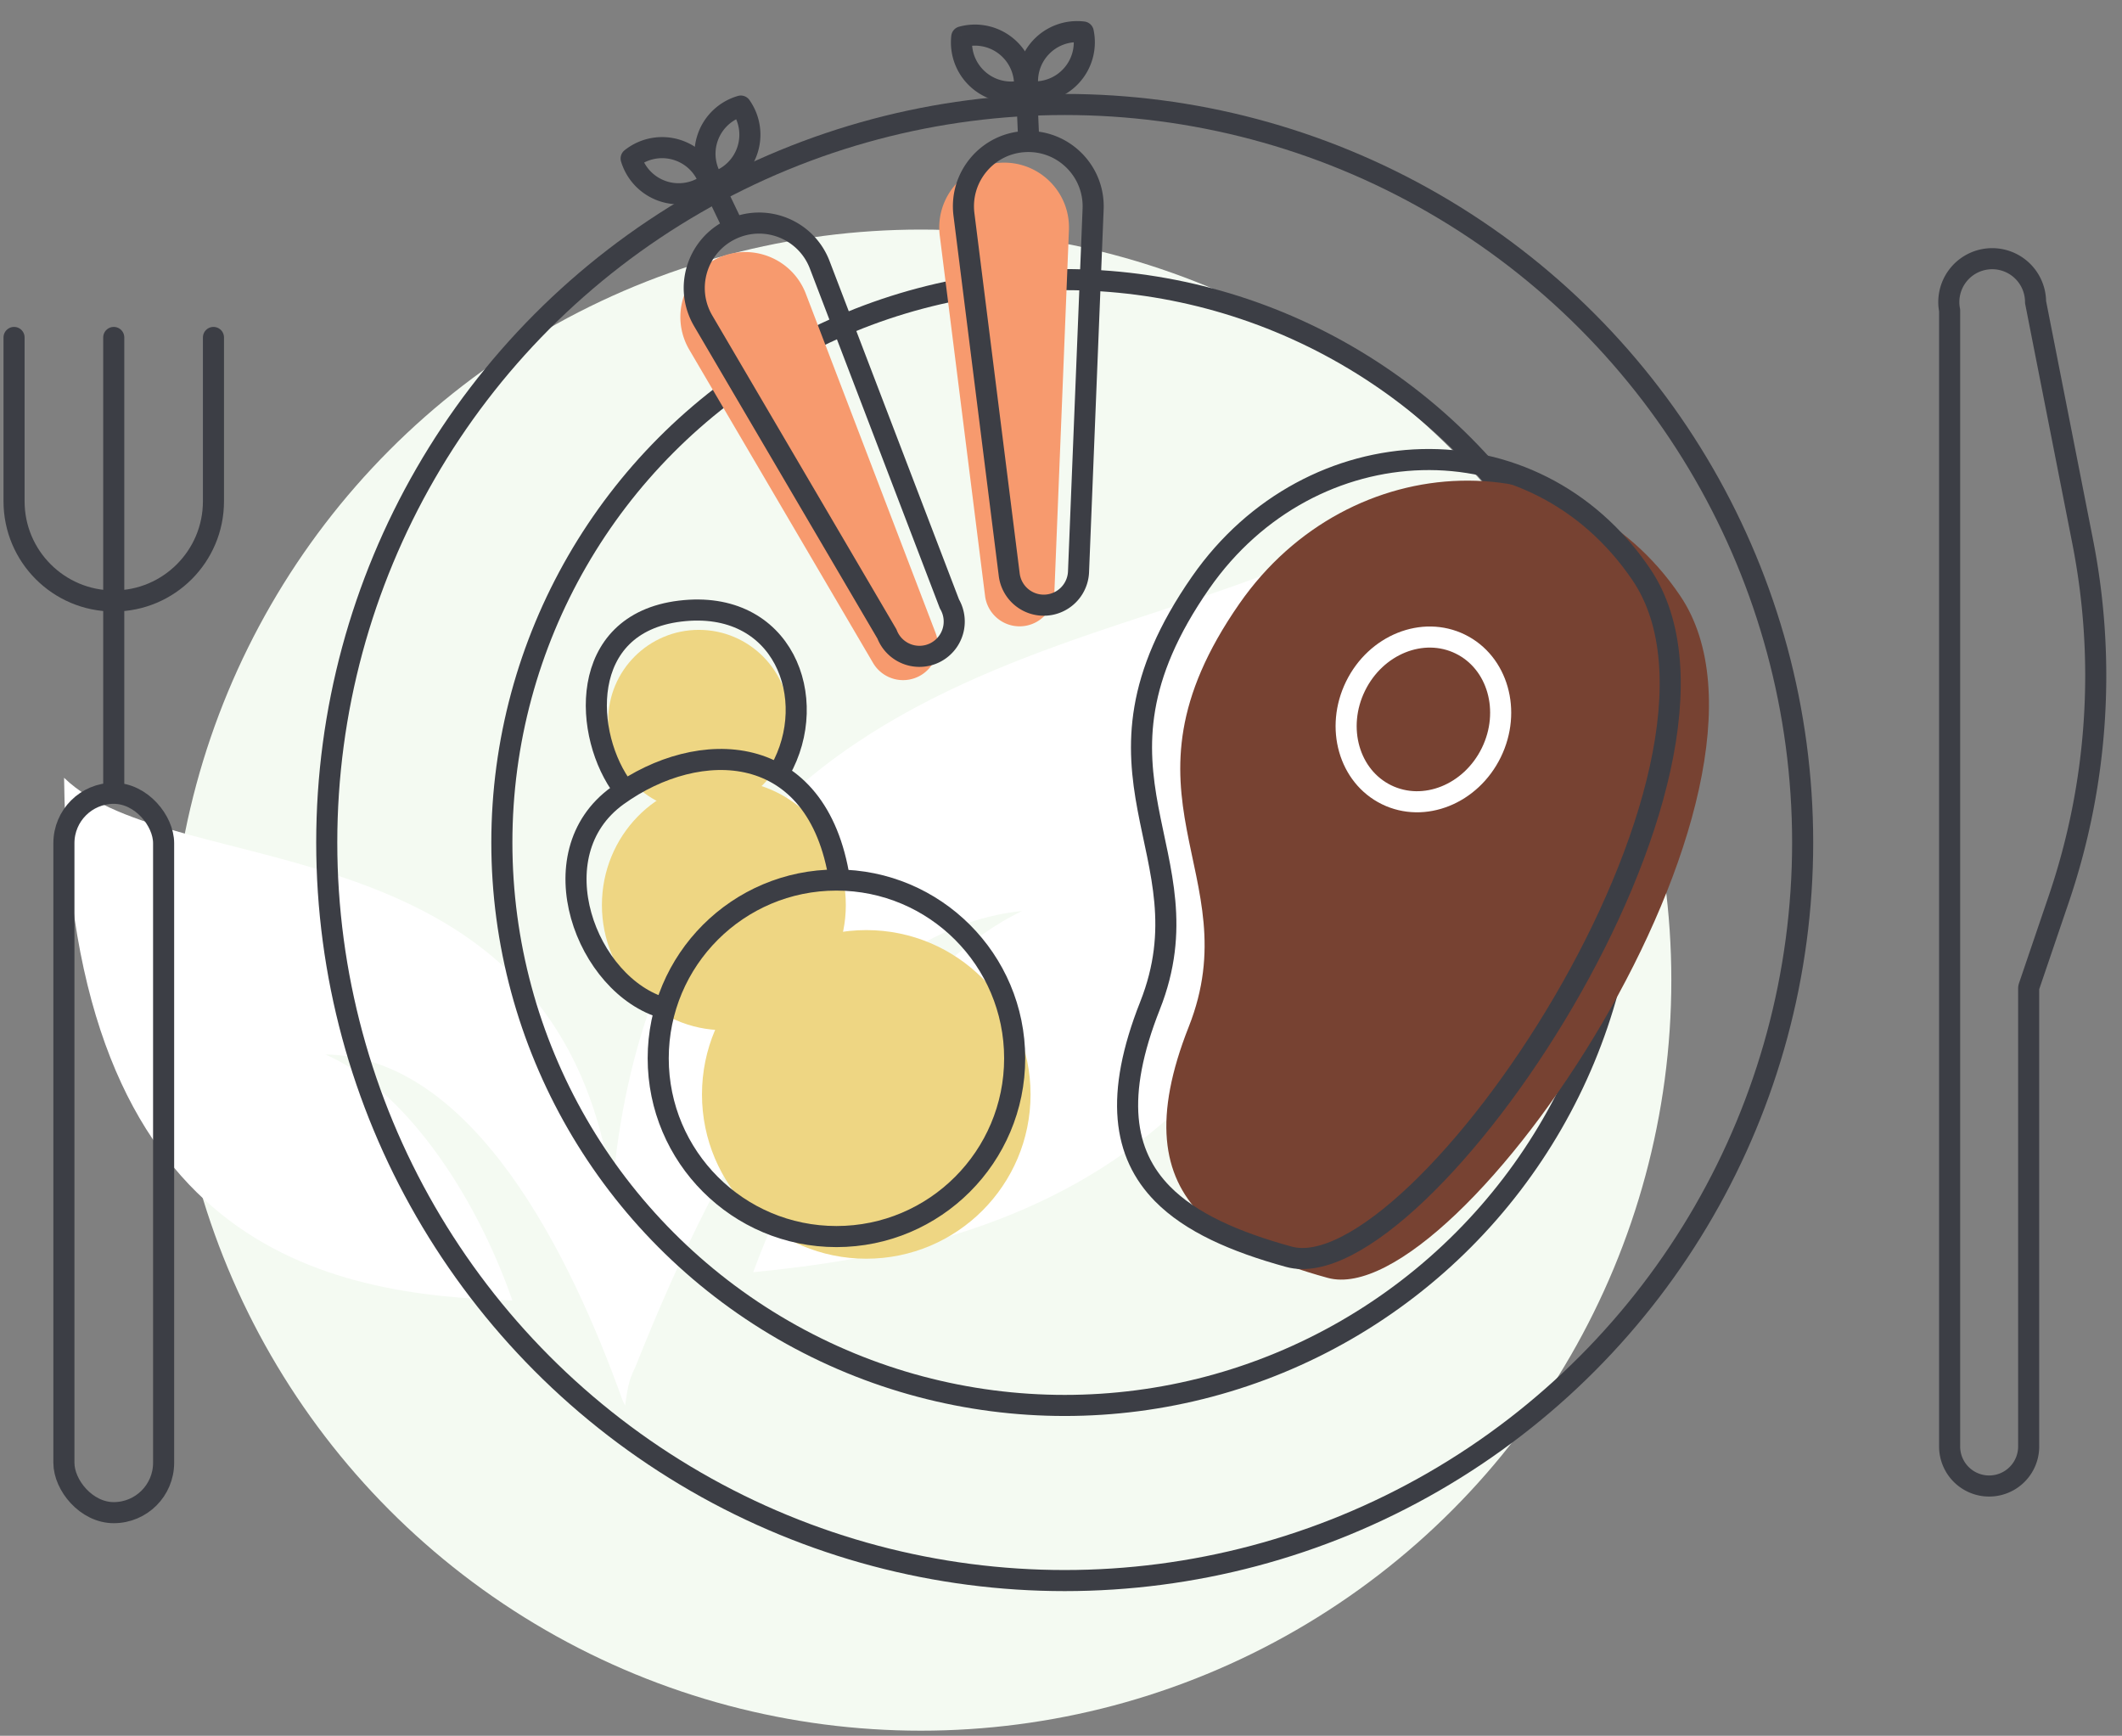
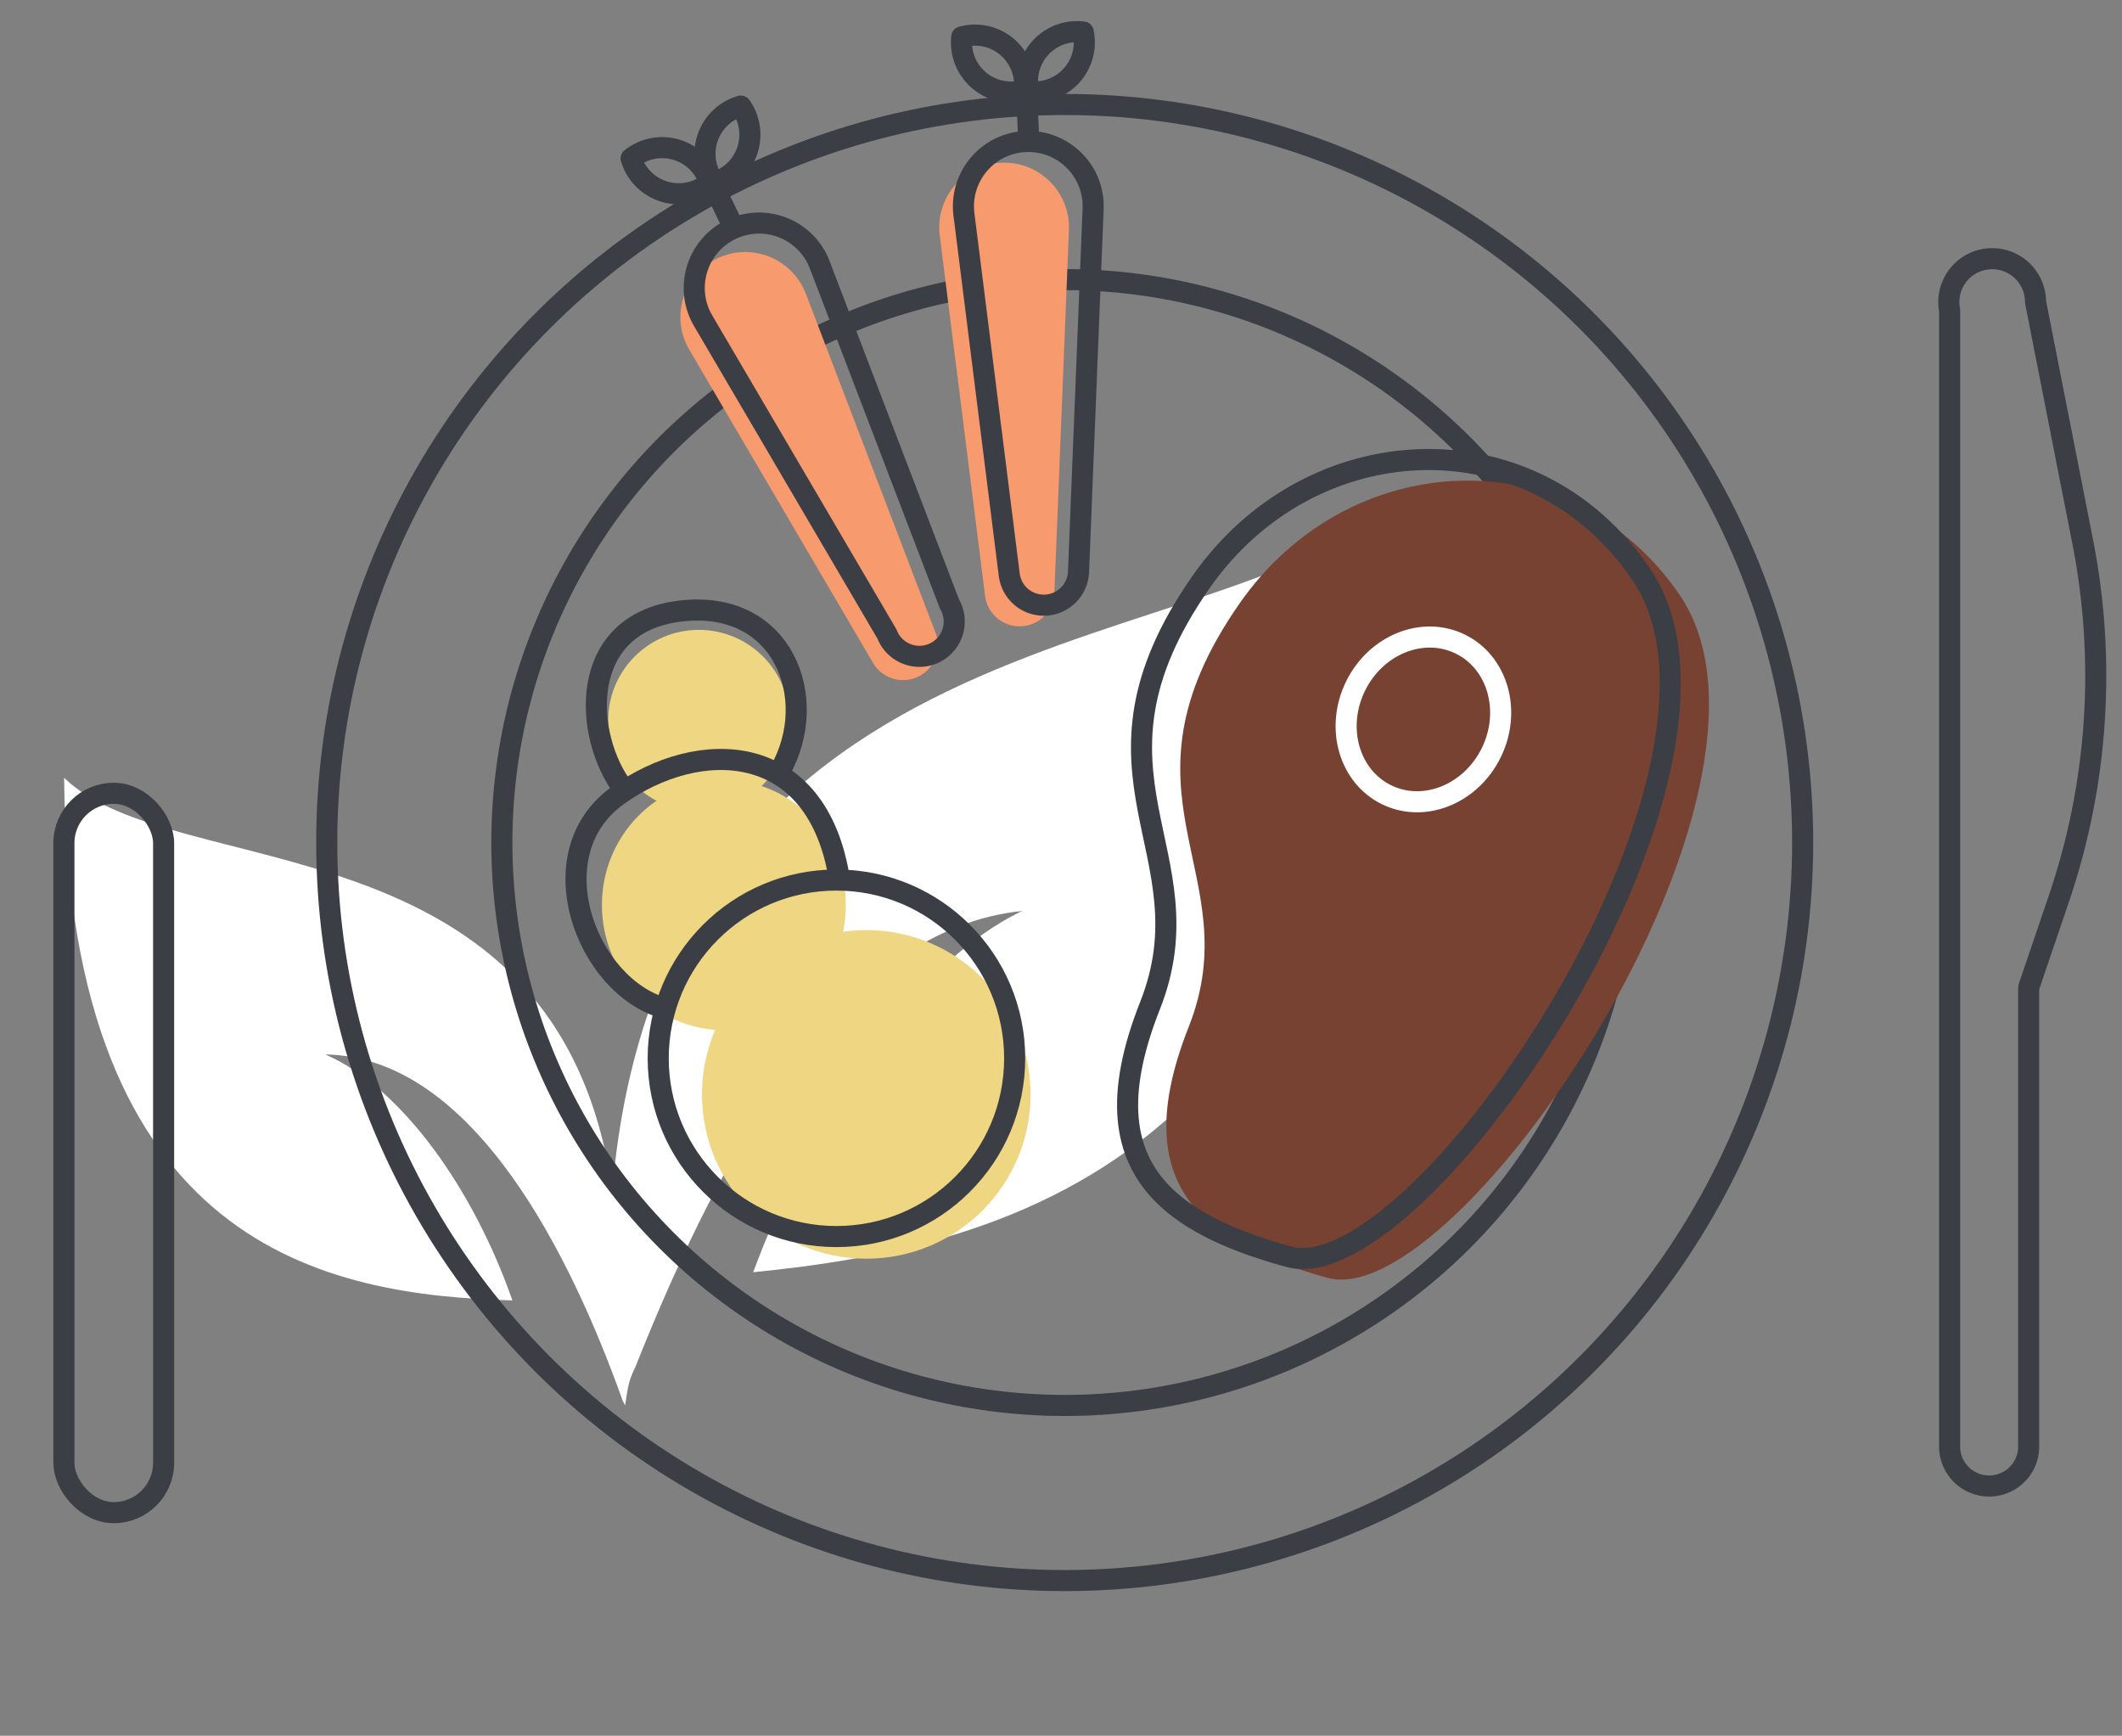
<svg xmlns="http://www.w3.org/2000/svg" width="302" height="247" fill="none">
  <rect width="100%" height="100%" fill="#808080" stroke="none" />
-   <circle cx="131.056" cy="139.474" r="106.805" fill="#F4FAF2" />
  <path fill-rule="evenodd" clip-rule="evenodd" d="M46.307 150.051c10.937 4.74 21.145 19.322 26.614 34.999-26.25-.729-63.072-7.292-63.8-74.372 15.676 15.312 70.362 5.104 78.018 58.695 7.292-84.579 88.592-74.736 111.561-98.432-3.282 93.693-54.687 106.453-91.509 110.099 8.385-22.604 22.968-44.113 38.281-51.404-25.156 2.552-42.291 32.811-55.051 64.893-1.094 2.187-1.094 3.281-1.459 5.468l-.364-.729c-7.292-20.416-21.146-48.852-42.291-49.217z" fill="#fff" />
  <circle cx="151.528" cy="119.893" r="80.104" stroke="#3C3E45" stroke-width="3" stroke-linecap="round" stroke-linejoin="round" />
  <circle cx="151.527" cy="119.893" r="105.025" stroke="#3C3E45" stroke-width="3" stroke-linecap="round" stroke-linejoin="round" />
  <path d="M277.469 44.181a6.173 6.173 0 1 1 12.229-1.192l6.709 34.099a98.67 98.67 0 0 1-3.406 50.847l-4.23 12.429a.975.975 0 0 0-.054.321v65.258a5.625 5.625 0 0 1-11.248 0V44.181z" stroke="#3C3E45" stroke-width="3" stroke-linecap="round" stroke-linejoin="round" />
  <rect x="9.095" y="112.886" width="14.19" height="102.367" rx="7.095" stroke="#3C3E45" stroke-width="3" stroke-linecap="round" stroke-linejoin="round" />
-   <path d="M2 48.02v23.31c0 7.837 6.353 14.19 14.19 14.19 7.836 0 14.189-6.353 14.189-14.19V48.02m-14.19 0v63.852" stroke="#3C3E45" stroke-width="3" stroke-linecap="round" stroke-linejoin="round" />
-   <path d="M98.103 49.774c-2.733-4.657-.904-10.654 3.962-12.993 4.866-2.338 10.692-.02 12.621 5.022l18.466 48.266a4.952 4.952 0 0 1-8.895 4.275l-26.154-44.57z" fill="#F79A6E" />
+   <path d="M98.103 49.774c-2.733-4.657-.904-10.654 3.962-12.993 4.866-2.338 10.692-.02 12.621 5.022l18.466 48.266a4.952 4.952 0 0 1-8.895 4.275z" fill="#F79A6E" />
  <path d="M100.076 45.651c-2.732-4.656-.903-10.654 3.963-12.993 4.866-2.338 10.692-.02 12.621 5.022l18.466 48.266a4.951 4.951 0 1 1-8.895 4.275l-26.155-44.57zm4.176-13.6l-2.962-6.163" stroke="#3C3E45" stroke-width="3" stroke-linecap="round" stroke-linejoin="round" />
  <path d="M100.997 26.027l.935 1.173c.481-.383.679-1.02.5-1.609l-1.435.436zm-11.174-3.473l-.935-1.172a1.5 1.5 0 0 0-.5 1.608l1.435-.436zm10.239 2.3a5.56 5.56 0 0 1-5.318.904l-.993 2.831a8.56 8.56 0 0 0 8.181-1.39l-1.87-2.345zm-5.318.904a5.555 5.555 0 0 1-3.485-3.64l-2.87.872a8.555 8.555 0 0 0 5.362 5.6l.993-2.832zm-3.985-2.031a5.56 5.56 0 0 1 5.318-.904l.993-2.831a8.56 8.56 0 0 0-8.182 1.39l1.87 2.345zm5.318-.904a5.555 5.555 0 0 1 3.485 3.64l2.87-.872a8.555 8.555 0 0 0-5.362-5.599l-.993 2.83z" fill="#3C3E45" />
  <path d="M101.624 25.952l-1.226.863c.368.525 1.03.757 1.645.578l-.419-1.44zm3.808-10.856l1.227-.863a1.5 1.5 0 0 0-1.646-.578l.419 1.44zm-2.581 9.993a5.558 5.558 0 0 1-.703-5.05l-2.83-.992a8.555 8.555 0 0 0 1.08 7.768l2.453-1.726zm-.703-5.05a5.557 5.557 0 0 1 3.703-3.503l-.838-2.88a8.556 8.556 0 0 0-5.696 5.39l2.831.994zm2.057-4.08a5.555 5.555 0 0 1 .703 5.05l2.831.992a8.557 8.557 0 0 0-1.08-7.768l-2.454 1.726zm.703 5.05a5.555 5.555 0 0 1-3.703 3.503l.838 2.88a8.555 8.555 0 0 0 5.696-5.39l-2.831-.994z" fill="#3C3E45" />
  <path d="M133.746 33.528c-.673-5.357 3.374-10.146 8.768-10.375 5.394-.23 9.832 4.2 9.615 9.594l-2.076 51.636a4.952 4.952 0 0 1-9.86.419l-6.447-51.275z" fill="#F79A6E" />
  <path d="M137.188 30.518c-.674-5.357 3.373-10.146 8.767-10.375 5.394-.229 9.833 4.2 9.616 9.594l-2.077 51.637a4.952 4.952 0 0 1-9.86.419l-6.446-51.275zm9.204-10.85l-.29-6.83" stroke="#3C3E45" stroke-width="3" stroke-linecap="round" stroke-linejoin="round" />
  <path d="M145.776 12.85l.396 1.446a1.5 1.5 0 0 0 1.095-1.28l-1.491-.167zm-8.897-7.6l-.396-1.447a1.5 1.5 0 0 0-1.095 1.28l1.491.166zm8.5 6.153a5.56 5.56 0 0 1-5.243-1.268l-2.029 2.21a8.56 8.56 0 0 0 8.065 1.95l-.793-2.892zm-5.243-1.268a5.555 5.555 0 0 1-1.766-4.72l-2.982-.332a8.556 8.556 0 0 0 2.719 7.261l2.029-2.209zm-2.86-3.439a5.561 5.561 0 0 1 5.243 1.268l2.029-2.21a8.559 8.559 0 0 0-8.065-1.951l.793 2.893zm5.243 1.268a5.555 5.555 0 0 1 1.766 4.72l2.982.331a8.557 8.557 0 0 0-2.719-7.26l-2.029 2.209z" fill="#3C3E45" />
  <path d="M146.384 13.029l-1.468.309a1.5 1.5 0 0 0 1.285 1.18l.183-1.49zm7.782-8.474l1.467-.309a1.5 1.5 0 0 0-1.284-1.18l-.183 1.49zm-6.314 8.165a5.556 5.556 0 0 1 1.346-4.918l-2.209-2.029a8.553 8.553 0 0 0-2.073 7.565l2.936-.618zm1.346-4.918a5.556 5.556 0 0 1 4.784-1.758l.367-2.978a8.556 8.556 0 0 0-7.36 2.707l2.209 2.03zm3.5-2.938a5.553 5.553 0 0 1-1.347 4.917l2.21 2.03a8.556 8.556 0 0 0 2.072-7.565l-2.935.618zm-1.347 4.917a5.556 5.556 0 0 1-4.784 1.759l-.366 2.978a8.556 8.556 0 0 0 7.36-2.707l-2.21-2.03z" fill="#3C3E45" />
  <circle cx="123.286" cy="155.735" r="23.381" fill="#EED683" />
  <ellipse cx="103.02" cy="128.793" rx="17.356" ry="17.801" fill="#EED683" />
  <circle cx="99.46" cy="102.537" r="12.906" fill="#EED683" />
  <circle cx="119.041" cy="150.599" r="25.366" stroke="#3C3E45" stroke-width="3" />
  <path d="M94.565 143.479c-11.126-3.115-18.245-21.931-6.675-30.262 11.57-8.33 28.482-8.01 31.596 12.016" stroke="#3C3E45" stroke-width="3" />
  <path d="M88.78 112.328c-5.786-7.566-6.676-23.587 8.01-25.367 14.686-1.78 20.026 12.46 14.24 22.696" stroke="#3C3E45" stroke-width="3" />
  <path d="M169.181 146.113c8.686-21.95-11.863-32.815 7.215-60.218 15.647-22.475 47.373-23.775 62.702-1.151 18.754 27.678-31.558 102.203-50.145 97.098-7.753-2.129-13.989-4.879-17.995-8.954-5.598-5.696-6.84-13.98-1.777-26.775z" fill="#774232" />
  <ellipse cx="202.577" cy="102.373" rx="11.936" ry="10.757" transform="rotate(-63.907 202.577 102.373)" stroke="#fff" stroke-width="3" />
  <path d="M163.667 143.111c8.686-21.95-11.863-32.815 7.216-60.218 15.647-22.475 47.373-23.776 62.702-1.151 18.753 27.678-31.558 102.203-50.146 97.098-7.753-2.129-13.989-4.879-17.995-8.954-5.598-5.696-6.84-13.98-1.777-26.775z" stroke="#3C3E45" stroke-width="3" />
</svg>